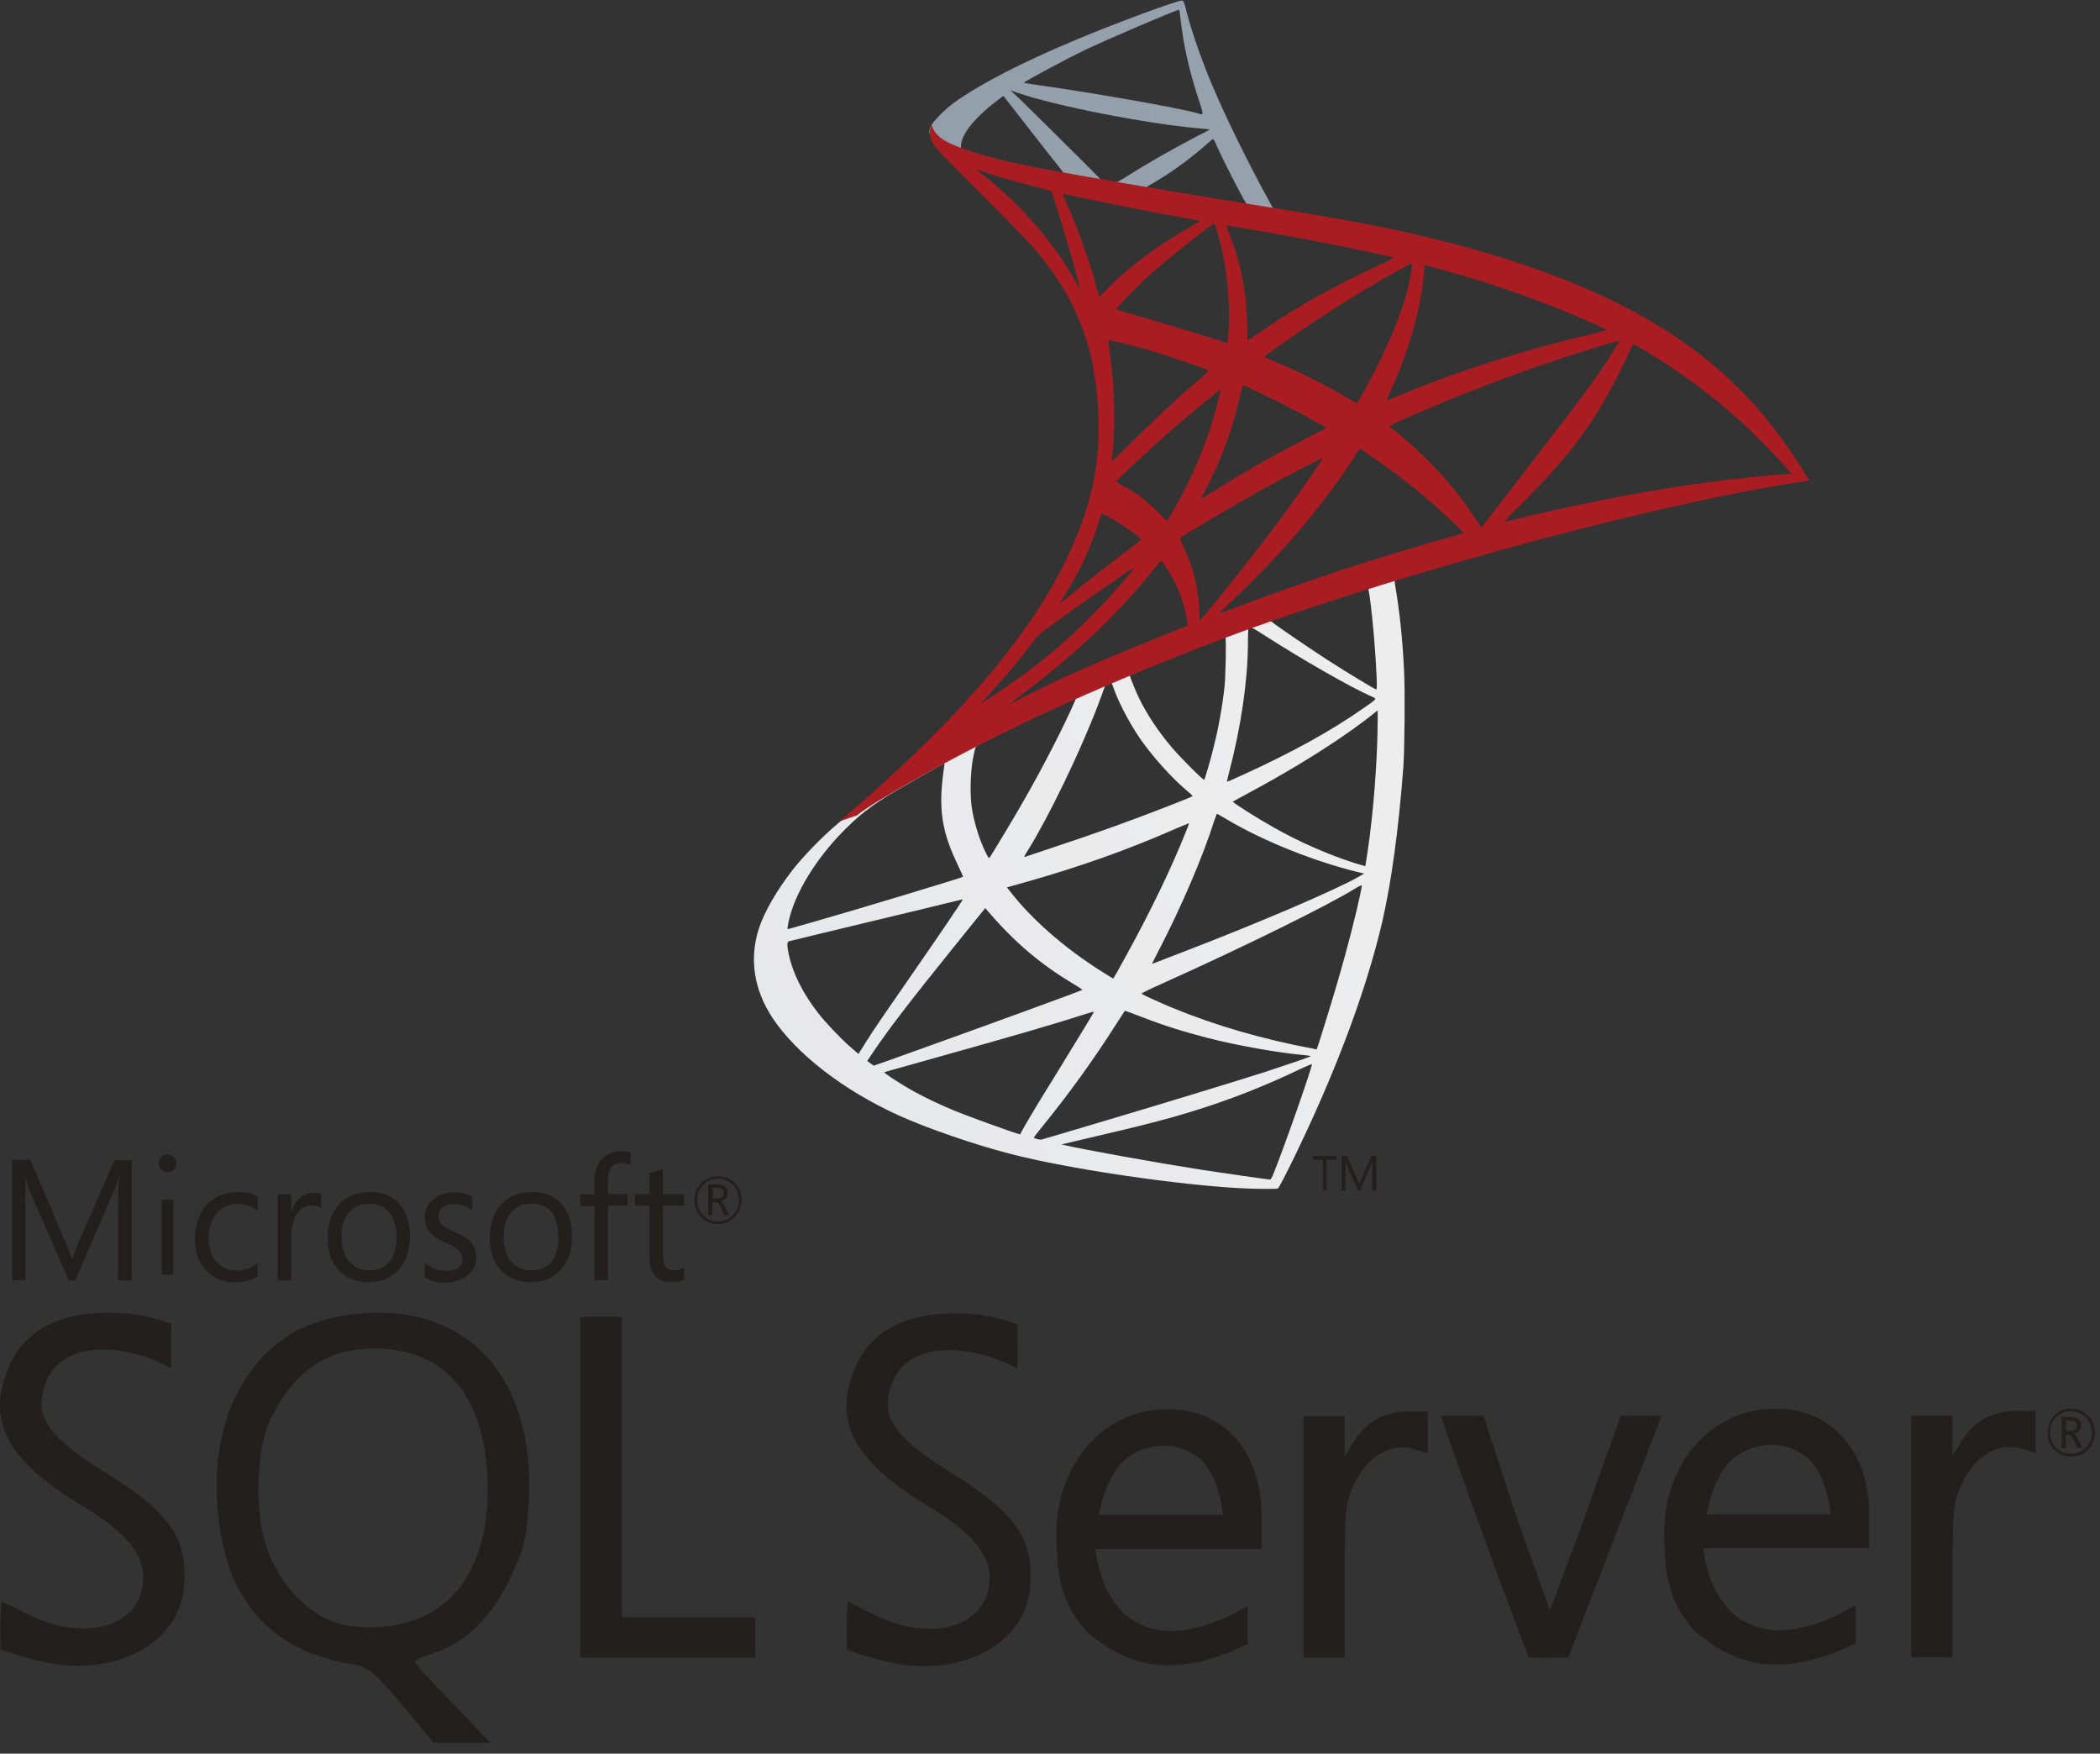
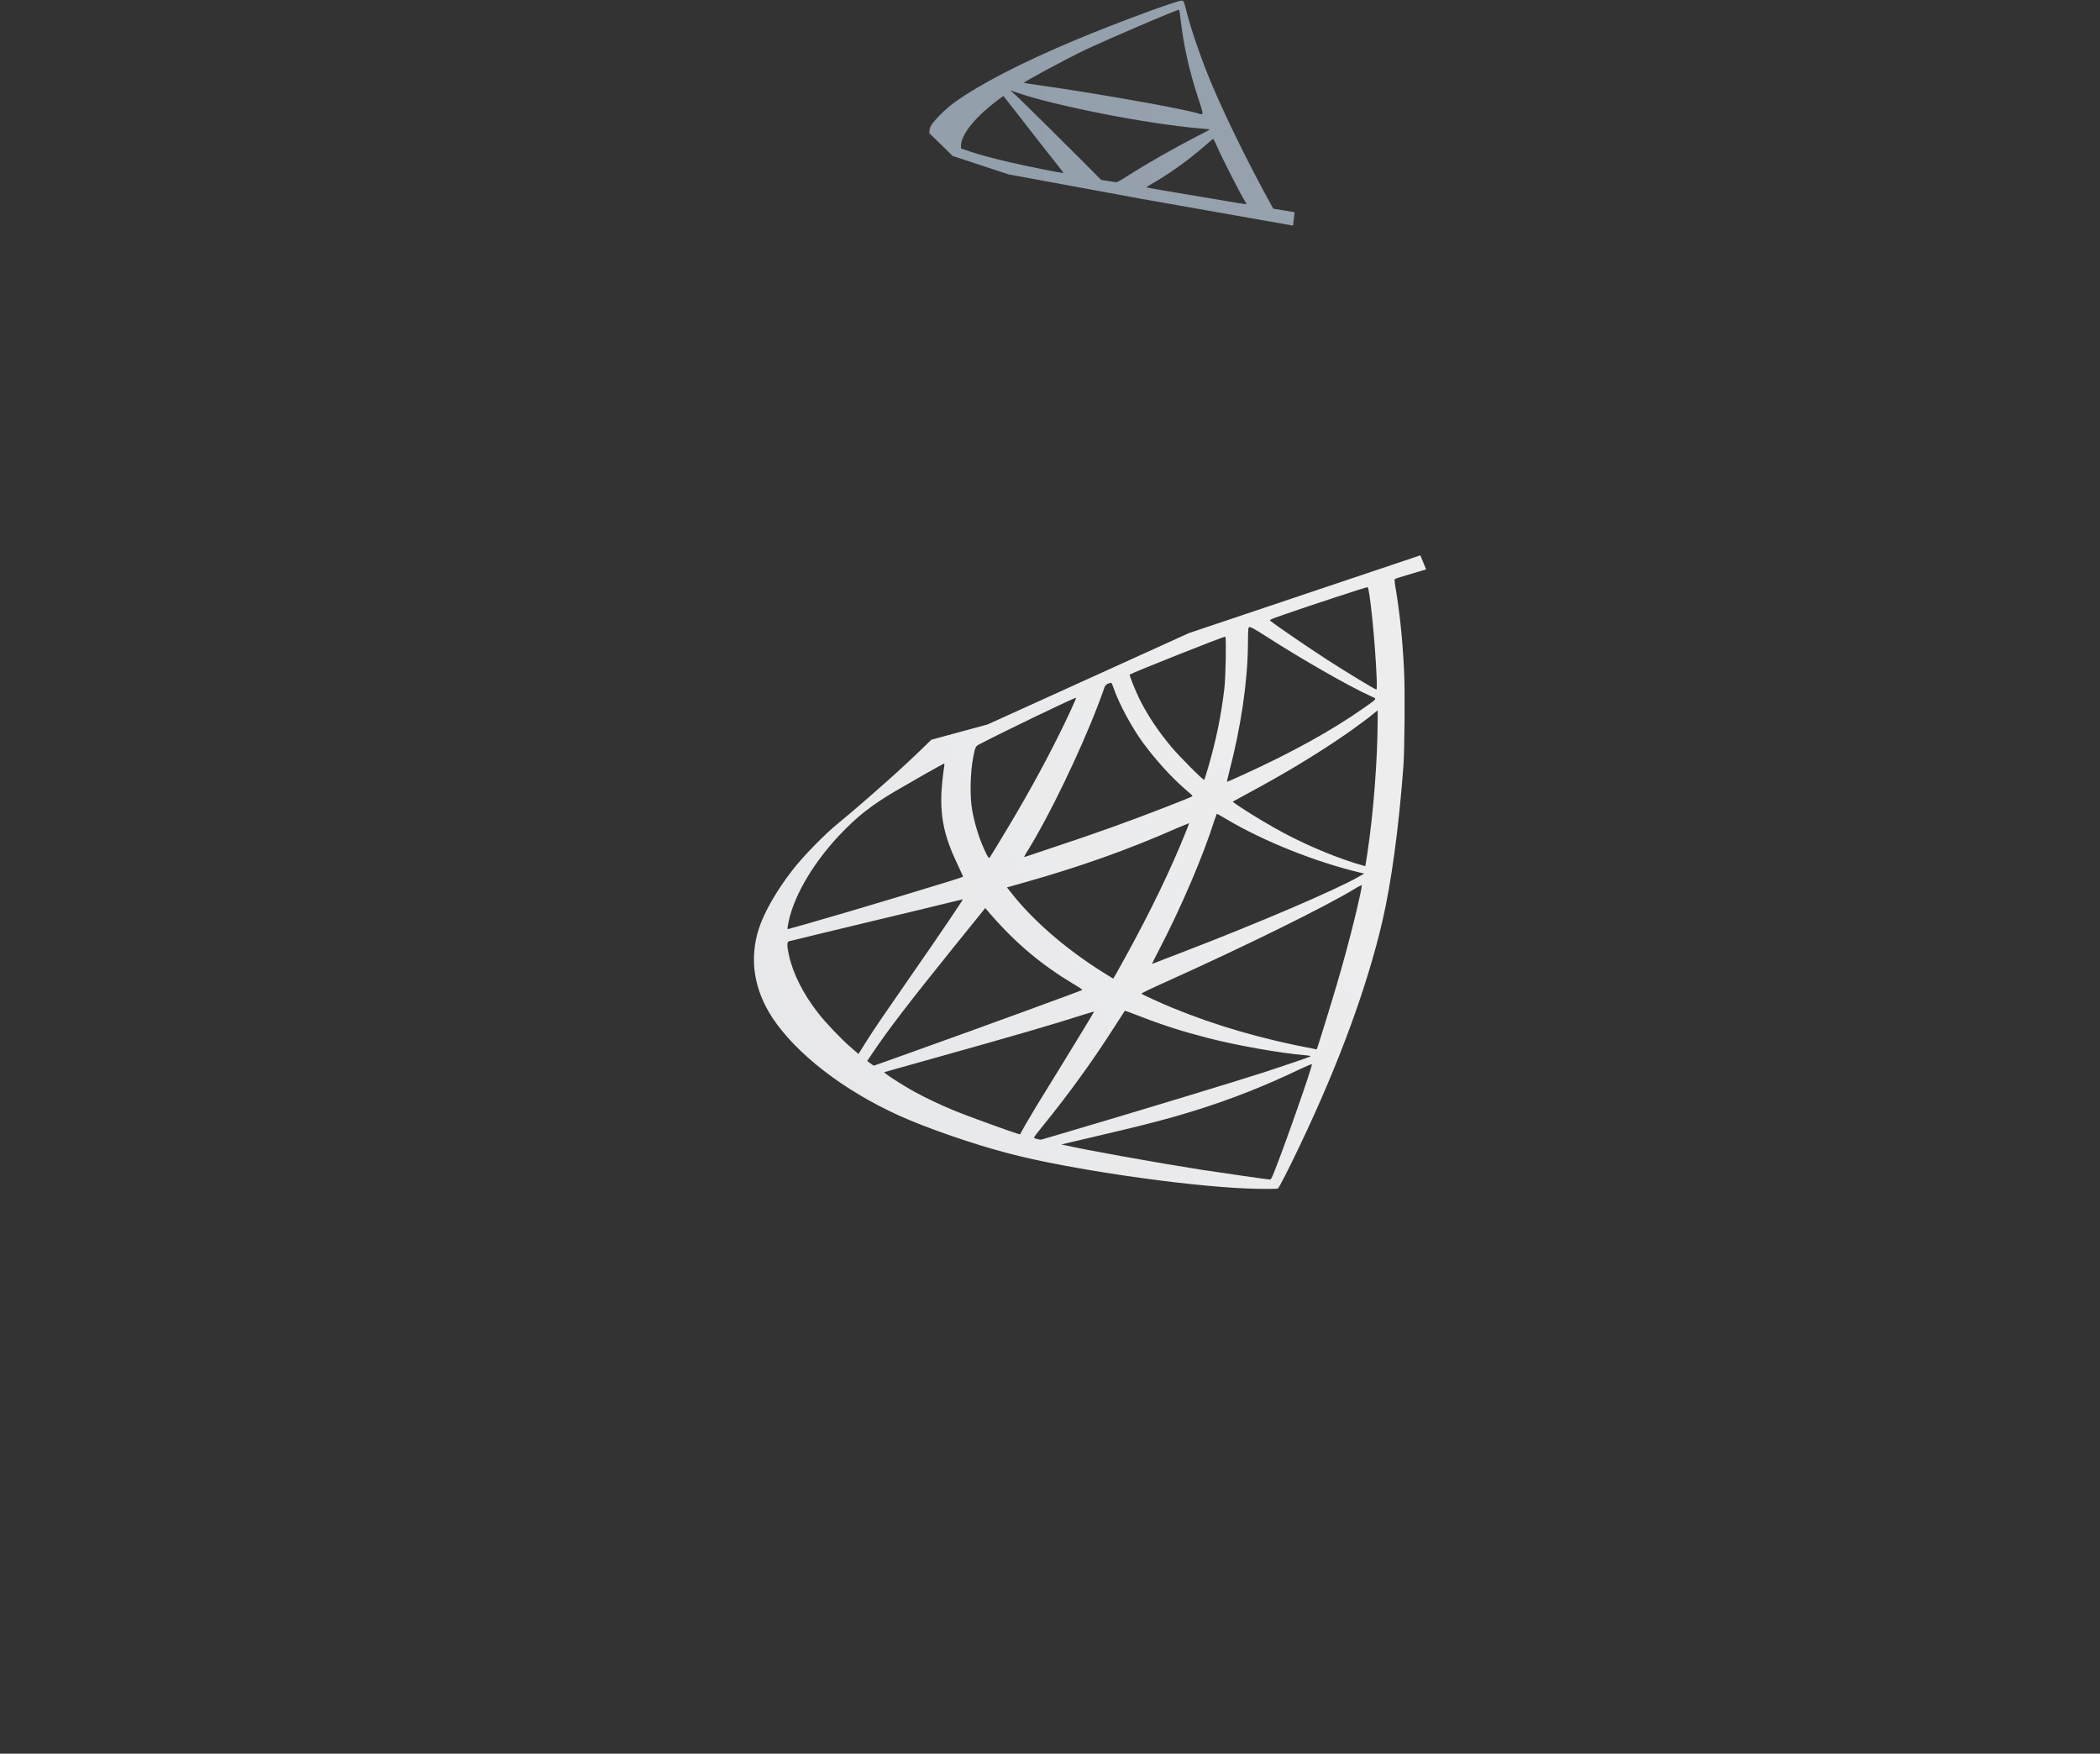
<svg xmlns="http://www.w3.org/2000/svg" width="97" height="81" viewBox="0 0 97 81" fill="none">
  <rect x="0" y="0" width="97" height="81" fill="#333333" stroke="none" />
  <g clip-path="url(#clip0_3197_253)">
    <path d="M65.606 25.65L54.92 29.24L45.622 33.46L43.021 34.166C42.359 34.815 41.664 35.471 40.913 36.136C40.089 36.867 39.322 37.531 38.732 38.013C38.078 38.545 37.108 39.542 36.616 40.173C35.881 41.12 35.299 42.126 35.049 42.898C34.604 44.294 34.822 45.706 35.679 47.011C36.777 48.672 38.966 50.367 41.519 51.522C42.819 52.112 45.008 52.868 46.656 53.292C49.395 54.006 54.694 54.779 57.609 54.895C58.199 54.92 58.991 54.92 59.023 54.895C59.088 54.854 59.54 53.965 60.065 52.86C61.858 49.096 63.151 45.565 63.853 42.549C64.273 40.722 64.605 38.287 64.823 35.404C64.879 34.599 64.903 31.898 64.855 30.984C64.782 29.489 64.653 28.276 64.451 27.088C64.419 26.913 64.411 26.756 64.427 26.747C64.459 26.722 64.556 26.689 65.873 26.299L65.606 25.65ZM63.167 27.121C63.264 27.121 63.522 29.672 63.587 31.284C63.603 31.624 63.595 31.848 63.579 31.848C63.514 31.848 62.214 31.059 61.285 30.461C60.477 29.938 58.943 28.891 58.7 28.691C58.619 28.633 58.627 28.625 59.29 28.392C60.412 28.002 63.078 27.121 63.167 27.121ZM57.723 28.965C57.795 28.965 57.981 29.073 58.425 29.356C60.089 30.428 62.351 31.724 63.321 32.156C63.619 32.289 63.651 32.239 62.965 32.721C61.495 33.751 59.661 34.765 57.416 35.786C57.02 35.969 56.689 36.111 56.681 36.111C56.665 36.111 56.713 35.903 56.777 35.654C57.319 33.585 57.626 31.491 57.642 29.813C57.65 28.982 57.65 28.982 57.723 28.957C57.706 28.965 57.715 28.965 57.723 28.965ZM56.6 29.406C56.648 29.456 56.616 31.317 56.551 31.823C56.406 33.036 56.18 34.166 55.808 35.438C55.719 35.745 55.639 36.002 55.623 36.019C55.59 36.061 54.483 34.947 54.12 34.515C53.49 33.767 52.997 33.02 52.634 32.289C52.448 31.915 52.157 31.184 52.181 31.159C52.311 31.067 56.568 29.373 56.6 29.406ZM51.317 31.541C51.325 31.541 51.333 31.541 51.341 31.549C51.357 31.566 51.414 31.699 51.462 31.848C51.721 32.571 52.302 33.635 52.803 34.316C53.353 35.064 54.072 35.861 54.669 36.385C54.863 36.551 55.041 36.709 55.065 36.734C55.114 36.783 55.13 36.775 53.813 37.29C52.286 37.888 50.622 38.487 48.716 39.118C48.261 39.269 47.806 39.421 47.351 39.575C47.278 39.6 47.303 39.558 47.513 39.218C48.458 37.697 49.895 34.715 50.703 32.604C50.84 32.239 50.978 31.873 51.002 31.79C51.034 31.674 51.075 31.632 51.18 31.574C51.236 31.558 51.293 31.541 51.317 31.541ZM49.702 32.23C49.726 32.247 49.314 33.136 48.91 33.95C48.126 35.521 47.27 37.066 46.123 38.944C45.929 39.268 45.744 39.567 45.719 39.6C45.679 39.658 45.663 39.642 45.533 39.384C45.259 38.827 45.033 38.113 44.911 37.456C44.79 36.808 44.815 35.678 44.952 34.981C45.057 34.465 45.049 34.474 45.291 34.349C46.325 33.809 49.669 32.197 49.702 32.23ZM63.636 32.812V33.161C63.636 35.014 63.442 37.556 63.159 39.409C63.11 39.733 63.07 39.999 63.062 40.007C63.062 40.007 62.828 39.941 62.553 39.858C61.342 39.467 60.025 38.894 58.837 38.221C58.054 37.781 56.915 37.058 56.947 37.024C56.955 37.016 57.294 36.833 57.69 36.617C59.274 35.77 60.792 34.856 62.109 33.95C62.602 33.61 63.344 33.062 63.506 32.912L63.636 32.812ZM43.603 35.271C43.635 35.271 43.627 35.338 43.579 35.637C43.546 35.853 43.506 36.252 43.49 36.526C43.425 37.739 43.619 38.636 44.201 39.866C44.362 40.206 44.492 40.489 44.483 40.497C44.427 40.547 39.08 42.159 37.399 42.632C36.898 42.774 36.462 42.898 36.43 42.906C36.373 42.923 36.365 42.915 36.389 42.773C36.575 41.552 37.48 39.957 38.74 38.611C39.58 37.714 40.251 37.191 41.398 36.517C42.222 36.036 43.49 35.313 43.587 35.28C43.587 35.271 43.595 35.271 43.603 35.271ZM56.204 37.589C56.212 37.581 56.406 37.689 56.64 37.83C58.369 38.861 60.776 39.816 62.828 40.306L63.014 40.348L62.755 40.497C61.681 41.112 58.151 42.624 54.54 44.011C54.015 44.211 53.498 44.41 53.401 44.452C53.304 44.493 53.215 44.518 53.215 44.51C53.215 44.502 53.361 44.211 53.546 43.854C54.556 41.91 55.574 39.542 56.091 37.897C56.156 37.739 56.196 37.598 56.204 37.589ZM54.92 38.021C54.928 38.03 54.863 38.204 54.782 38.404C54.08 40.157 53.159 42.068 51.979 44.211C51.681 44.759 51.43 45.2 51.422 45.2C51.414 45.2 51.172 45.05 50.881 44.867C49.168 43.787 47.65 42.458 46.656 41.17L46.511 40.987L47.246 40.78C49.879 40.04 52.117 39.243 54.338 38.262C54.653 38.129 54.912 38.021 54.92 38.021ZM62.901 40.888C62.908 41.079 62.496 42.79 62.157 44.028C61.874 45.067 61.632 45.881 61.188 47.318C60.994 47.95 60.825 48.473 60.816 48.473C60.808 48.473 60.76 48.465 60.711 48.448C58.312 47.999 56.164 47.376 54.144 46.545C53.579 46.313 52.771 45.939 52.723 45.898C52.706 45.881 53.191 45.648 53.805 45.374C57.48 43.721 61.293 41.843 62.602 41.037C62.755 40.938 62.876 40.888 62.901 40.888ZM44.475 41.536C44.492 41.552 43.466 43.073 42.028 45.142C41.527 45.864 40.945 46.712 40.727 47.027C40.509 47.343 40.178 47.842 39.992 48.141L39.653 48.681L39.289 48.365C38.861 47.999 38.118 47.218 37.787 46.786C37.092 45.898 36.624 44.959 36.438 44.103C36.349 43.704 36.349 43.505 36.43 43.48C36.551 43.447 38.708 42.923 40.727 42.441C41.85 42.175 43.151 41.86 43.619 41.743C44.087 41.627 44.467 41.536 44.475 41.536ZM45.509 41.943L45.768 42.242C46.931 43.58 48.118 44.568 49.556 45.432C49.815 45.582 50.008 45.715 49.992 45.723C49.936 45.765 45 47.567 42.714 48.382C41.43 48.847 40.372 49.221 40.364 49.221C40.356 49.221 40.283 49.171 40.202 49.113L40.057 49.005L40.291 48.656C41.05 47.526 42.004 46.288 44.08 43.712L45.509 41.943ZM51.955 46.687C51.963 46.678 52.319 46.811 52.755 46.978C53.805 47.385 54.637 47.642 55.752 47.933C57.125 48.29 59.112 48.639 60.283 48.739C60.461 48.755 60.558 48.772 60.526 48.797C60.469 48.83 59.282 49.237 58.409 49.52C57.02 49.968 52.779 51.256 49.322 52.278C48.684 52.469 48.135 52.627 48.102 52.636C48.022 52.652 47.755 52.577 47.755 52.544C47.755 52.528 47.949 52.27 48.183 51.987C49.346 50.558 50.501 48.963 51.462 47.451C51.729 47.036 51.955 46.695 51.955 46.687ZM50.534 46.728C50.541 46.737 49.968 47.684 48.967 49.312C48.538 50.002 48.062 50.783 47.892 51.057C47.73 51.323 47.488 51.738 47.351 51.971L47.117 52.395L46.995 52.361C46.705 52.278 44.661 51.539 44.12 51.314C43.449 51.04 42.755 50.708 42.238 50.425C41.592 50.068 40.784 49.536 40.848 49.52C40.864 49.512 41.971 49.204 43.304 48.83C46.842 47.842 48.805 47.268 50.089 46.853C50.324 46.778 50.526 46.72 50.534 46.728ZM60.59 49.154H60.598C60.631 49.237 59.322 52.976 58.845 54.156C58.74 54.422 58.7 54.488 58.644 54.48C58.506 54.472 56.608 54.197 55.453 54.023C53.441 53.707 50.065 53.101 49.217 52.901L49.023 52.86L50.227 52.577C52.811 51.979 54.055 51.655 55.315 51.256C56.907 50.758 58.482 50.135 60.073 49.37C60.324 49.254 60.534 49.163 60.59 49.154Z" fill="url(#paint0_linear_3197_253)" />
    <path d="M54.589 0.028C54.411 0.003 51.544 1.066 49.694 1.839C47.198 2.886 45.259 3.883 44.064 4.747C43.62 5.071 43.062 5.644 42.973 5.868C42.941 5.952 42.925 6.051 42.925 6.151L44.007 7.206L46.584 8.054L52.715 9.183L59.726 10.421L59.799 9.798C59.775 9.798 59.759 9.79 59.735 9.79L58.813 9.64L58.628 9.3C57.675 7.572 56.624 5.428 56.011 3.982C55.534 2.861 55.082 1.565 54.831 0.634C54.694 0.069 54.678 0.036 54.589 0.028ZM54.46 0.452H54.468C54.476 0.46 54.508 0.693 54.541 0.967C54.678 2.13 54.928 3.251 55.324 4.464C55.623 5.378 55.623 5.329 55.276 5.22C54.452 4.988 50.76 4.332 48.087 3.949C47.658 3.891 47.295 3.833 47.295 3.825C47.263 3.792 49.225 2.736 50.09 2.321C51.196 1.797 54.233 0.493 54.46 0.452ZM46.673 4.174L46.988 4.282C48.7 4.88 53.005 5.727 55.38 5.927C55.647 5.952 55.873 5.977 55.881 5.977C55.889 5.985 55.663 6.109 55.372 6.251C54.225 6.841 52.965 7.563 52.093 8.12C51.834 8.286 51.6 8.419 51.568 8.419C51.535 8.419 51.366 8.386 51.188 8.361L50.865 8.311L50.057 7.497C48.636 6.076 47.521 4.98 47.093 4.564L46.673 4.174ZM46.35 4.431L47.489 5.893C48.111 6.699 48.741 7.489 48.878 7.663C49.015 7.838 49.129 7.979 49.12 7.987C49.088 8.012 47.473 7.688 46.616 7.489C45.736 7.281 45.372 7.181 44.831 7.007L44.387 6.857V6.741C44.395 6.184 45.082 5.353 46.245 4.506L46.35 4.431ZM56.027 6.425C56.059 6.425 56.099 6.5 56.196 6.724C56.471 7.347 57.327 9.026 57.537 9.35C57.602 9.458 57.715 9.466 56.576 9.275C53.838 8.818 52.957 8.668 52.957 8.652C52.957 8.644 53.038 8.585 53.143 8.527C53.991 8.045 54.847 7.43 55.607 6.774C55.792 6.616 55.962 6.467 55.994 6.442C56.002 6.425 56.019 6.417 56.027 6.425Z" fill="url(#paint1_linear_3197_253)" />
-     <path d="M43.029 5.752C43.029 5.752 42.852 6.043 43.021 6.475C43.127 6.741 43.433 7.065 43.781 7.397C43.781 7.397 47.375 11.003 47.811 11.518C49.798 13.877 50.663 16.204 50.744 19.411C50.792 21.471 50.412 23.282 49.467 25.384C47.787 29.156 44.241 33.319 38.773 37.938L39.572 37.664C40.089 37.265 40.792 36.841 42.44 35.911C46.244 33.767 50.526 31.798 55.776 29.771C63.337 26.846 75.768 23.423 82.844 22.31L83.579 22.194L83.466 22.011C82.82 20.981 82.376 20.341 81.842 19.66C80.292 17.683 78.41 16.079 76.107 14.75C72.941 12.93 68.845 11.51 63.66 10.454C62.682 10.255 60.534 9.873 58.789 9.599C55.089 9.009 52.698 8.602 50.065 8.137C49.12 7.97 47.706 7.721 46.769 7.513C46.285 7.405 45.356 7.181 44.629 6.924C44.047 6.691 43.207 6.458 43.029 5.752ZM45.114 7.829C45.121 7.821 45.251 7.871 45.42 7.929C45.727 8.037 46.123 8.161 46.592 8.294C46.946 8.395 47.302 8.492 47.658 8.585C48.143 8.71 48.547 8.826 48.555 8.826C48.611 8.884 49.427 11.568 49.702 12.598C49.807 12.988 49.888 13.321 49.879 13.321C49.871 13.329 49.782 13.188 49.677 12.997C48.732 11.285 47.238 9.549 45.509 8.153C45.283 7.987 45.114 7.837 45.114 7.829ZM49.088 8.959C49.128 8.959 49.306 8.984 49.524 9.034C50.897 9.349 53.361 9.831 54.936 10.105C55.203 10.147 55.413 10.197 55.413 10.213C55.413 10.23 55.316 10.288 55.194 10.355C54.928 10.496 53.853 11.152 53.498 11.402C52.602 12.016 51.794 12.681 51.212 13.279C50.978 13.52 50.776 13.72 50.776 13.72C50.776 13.72 50.728 13.578 50.687 13.404C50.396 12.249 49.791 10.537 49.241 9.333C49.152 9.142 49.08 8.967 49.08 8.951C49.08 8.967 49.08 8.959 49.088 8.959ZM56.083 10.33C56.131 10.346 56.212 10.629 56.374 11.252C56.673 12.457 56.81 13.803 56.761 15.057C56.745 15.406 56.729 15.73 56.713 15.772L56.689 15.855L56.269 15.713C55.404 15.431 53.999 15.007 52.795 14.658C52.109 14.467 51.551 14.293 51.551 14.276C51.551 14.226 52.553 13.196 52.981 12.806C53.797 12.066 56.01 10.305 56.083 10.33ZM56.64 10.413C56.665 10.388 59.984 10.978 61.495 11.277C62.618 11.501 64.249 11.85 64.346 11.892C64.395 11.908 64.225 12.008 63.684 12.257C61.551 13.246 59.968 14.135 58.393 15.215C57.981 15.498 57.634 15.73 57.626 15.73C57.618 15.73 57.61 15.489 57.61 15.198C57.61 13.62 57.303 12.025 56.737 10.679C56.681 10.546 56.632 10.421 56.64 10.413ZM65.227 12.158C65.251 12.182 65.146 12.856 65.049 13.254C64.758 14.492 63.975 16.328 63.014 18.056C62.844 18.364 62.691 18.613 62.674 18.621C62.658 18.63 62.44 18.505 62.19 18.355C61.253 17.791 60.187 17.259 59.023 16.76C58.7 16.619 58.417 16.503 58.409 16.486C58.353 16.436 60.954 14.667 62.327 13.819C63.417 13.138 65.195 12.124 65.227 12.158ZM65.841 12.257C65.913 12.257 67.384 12.673 68.151 12.905C70.049 13.487 72.23 14.309 73.652 14.974L74.241 15.248L73.829 15.348C70.356 16.17 67.384 17.118 64.516 18.314C64.282 18.414 64.072 18.497 64.056 18.497C64.039 18.497 64.12 18.306 64.225 18.073C65.09 16.187 65.647 14.218 65.784 12.54C65.792 12.382 65.816 12.257 65.841 12.257ZM51.204 15.713C51.228 15.689 52.351 15.963 52.957 16.137C53.878 16.403 55.833 17.076 55.833 17.126C55.833 17.134 55.614 17.325 55.356 17.558C54.298 18.463 53.28 19.419 52.06 20.632C51.697 20.989 51.39 21.28 51.374 21.28C51.358 21.28 51.35 21.23 51.358 21.164C51.543 19.768 51.503 17.973 51.245 16.154C51.22 15.921 51.196 15.722 51.204 15.713ZM74.799 15.739C74.815 15.755 74.282 16.619 73.943 17.109C73.458 17.824 72.747 18.771 71.14 20.848C70.292 21.945 69.338 23.183 69.023 23.598C68.7 24.013 68.434 24.362 68.425 24.362C68.417 24.362 68.313 24.213 68.199 24.03C67.295 22.634 66.212 21.413 64.928 20.316C64.686 20.108 64.419 19.884 64.33 19.818C64.241 19.751 64.169 19.685 64.169 19.677C64.169 19.652 65.542 19.045 66.584 18.613C68.409 17.849 70.897 16.935 72.763 16.345C73.741 16.029 74.783 15.722 74.799 15.739ZM75.421 15.905C75.453 15.896 75.647 15.996 75.881 16.137C77.844 17.292 79.766 18.779 81.285 20.308C81.713 20.74 82.772 21.87 82.755 21.878C82.755 21.878 82.384 21.911 81.948 21.945C78.547 22.211 74.193 22.95 70.009 23.988C69.726 24.055 69.476 24.113 69.46 24.113C69.444 24.113 69.758 23.789 70.154 23.398C72.61 20.964 73.733 19.427 75.057 16.686C75.243 16.279 75.405 15.93 75.421 15.905C75.413 15.905 75.413 15.905 75.421 15.905ZM57.432 17.799C57.545 17.824 58.595 18.331 59.387 18.738C60.114 19.111 61.204 19.71 61.261 19.759C61.269 19.768 60.881 19.976 60.405 20.216C58.886 20.997 57.586 21.737 56.228 22.584C55.841 22.825 55.517 23.025 55.51 23.025C55.477 23.025 55.485 22.991 55.703 22.584C56.43 21.222 57.012 19.593 57.343 18.006C57.375 17.882 57.408 17.799 57.432 17.799ZM56.382 17.998C56.406 18.023 56.131 19.045 55.962 19.602C55.631 20.657 55.073 21.978 54.532 22.975C54.403 23.207 54.209 23.548 54.104 23.739L53.902 24.071L53.45 23.623C52.925 23.099 52.496 22.775 51.947 22.485C51.729 22.368 51.559 22.269 51.559 22.252C51.559 22.186 52.941 20.898 53.999 19.967C54.758 19.294 56.358 17.973 56.382 17.998ZM62.804 20.715L63.2 20.981C64.104 21.587 65.17 22.393 65.986 23.099C66.447 23.49 67.335 24.312 67.513 24.512L67.61 24.62L66.956 24.811C63.256 25.866 60.396 26.805 57.06 28.068C56.689 28.209 56.374 28.325 56.349 28.325C56.301 28.325 56.261 28.367 57.093 27.578C59.225 25.559 61.115 23.332 62.521 21.164L62.804 20.715ZM61.115 21.147C61.132 21.164 60.025 22.767 59.362 23.673C58.571 24.753 57.165 26.564 56.196 27.744C55.792 28.234 55.445 28.641 55.429 28.649C55.404 28.658 55.396 28.533 55.396 28.342C55.396 27.337 55.146 26.265 54.71 25.351C54.524 24.969 54.492 24.877 54.532 24.836C54.686 24.695 57.036 23.315 58.522 22.493C59.524 21.945 61.091 21.131 61.115 21.147ZM50.905 23.723C50.929 23.723 51.115 23.822 51.325 23.939C51.842 24.229 52.303 24.553 52.715 24.902C52.731 24.919 52.521 25.093 52.246 25.301C51.479 25.866 50.316 26.772 49.637 27.328C48.926 27.91 48.902 27.927 48.983 27.802C49.516 26.963 49.782 26.489 50.065 25.883C50.316 25.343 50.566 24.703 50.744 24.146C50.808 23.905 50.889 23.723 50.905 23.723ZM53.627 25.916C53.668 25.908 53.716 25.982 53.934 26.315C54.395 27.021 54.75 27.968 54.839 28.732L54.855 28.899L53.749 29.339C51.77 30.128 49.944 30.909 48.708 31.491C48.361 31.657 47.755 31.956 47.359 32.156C46.963 32.363 46.64 32.521 46.64 32.513C46.64 32.504 46.891 32.313 47.197 32.081C49.613 30.278 51.705 28.3 53.272 26.323C53.442 26.115 53.595 25.924 53.611 25.916L53.627 25.916ZM52.375 26.232C52.408 26.265 51.487 27.337 50.857 27.993C49.298 29.63 47.755 30.909 45.84 32.156C45.598 32.313 45.38 32.455 45.356 32.471C45.299 32.504 45.372 32.421 46.212 31.482C46.745 30.893 47.149 30.394 47.609 29.779C47.916 29.372 47.973 29.314 48.417 28.99C49.605 28.109 52.343 26.198 52.375 26.232Z" fill="url(#paint2_radial_3197_253)" />
-     <path d="M17.397 60.633C17.248 60.633 17.099 60.648 16.951 60.648C13.941 60.813 11.912 62.175 10.725 64.836C9.71 67.242 9.82 70.387 10.736 72.808C11.801 75.173 13.521 76.422 16.393 76.893C17.001 76.996 17.408 77.339 18.585 78.752L20.033 80.497H22.66L20.913 78.686C19.948 77.694 19.167 76.829 19.167 76.753C19.167 76.677 19.536 76.511 19.983 76.371C21.457 75.912 22.681 74.741 23.537 72.947C24.23 71.505 24.329 71.06 24.428 69.267C24.688 63.93 21.952 60.594 17.397 60.632L17.397 60.633ZM19.7 74.59C18.422 75.226 16.567 75.353 15.355 74.896C14.103 74.423 12.891 73.085 12.346 71.571C11.74 69.916 11.826 66.861 12.519 65.485C13.633 63.295 15.107 62.288 17.261 62.288C20.455 62.288 22.272 64.3 22.509 68.082C22.696 71.239 21.669 73.607 19.701 74.588L19.7 74.59ZM65.068 65.192C63.966 65.192 63.123 65.651 62.555 66.554L62.109 67.27V65.409H60.203V76.565H62.108V72.999C62.108 69.739 62.148 69.358 62.59 68.466C63.201 67.242 64.251 66.632 65.267 66.924L65.948 67.128V65.195H65.068V65.192ZM53.867 65.09C53.493 65.09 53.097 65.141 52.703 65.23C50.152 65.916 48.714 68.428 48.802 71.012C48.802 73.176 49.211 74.258 50.226 75.392C52.306 77.148 54.186 77.288 56.725 76.346C57.158 76.156 57.629 75.937 57.629 75.937V74.182L56.725 74.664C54.67 75.584 53.123 75.584 51.884 74.5C51.093 73.672 50.745 72.68 50.585 71.547H58.272V70.043C58.272 66.976 56.478 65.04 53.865 65.09H53.867ZM50.758 69.981C50.758 69.981 51.042 68.069 52.095 67.318C52.602 66.95 53.184 66.772 53.753 66.772C54.324 66.772 54.893 66.962 55.363 67.331C56.329 68.095 56.49 69.967 56.49 69.967H50.758L50.758 69.981ZM4.795 67.969C2.728 66.681 1.811 65.753 1.923 64.657C2.244 61.628 5.884 62.047 7.9 63.193L7.914 61.155C7.914 61.155 6.799 60.658 5.202 60.632C2.752 60.594 1.168 61.42 0.425 63.102C-0.665 65.585 0.3 67.457 3.79 69.545C5.749 70.717 6.615 71.735 6.615 72.844C6.615 75.137 3.928 75.937 1.155 74.499C0.585 74.207 0.102 73.963 0.076 73.963C-0.023 74.613 0.028 76.168 0.028 76.168C0.028 76.168 0.88 76.536 2.157 76.79C5.326 77.439 8.209 75.911 8.482 73.428C8.719 71.098 7.9 69.876 4.795 67.968L4.795 67.969ZM81.941 65.064C81.569 65.064 81.175 65.116 80.763 65.205C78.215 65.891 76.779 68.403 76.877 70.987C76.877 73.148 77.285 74.22 78.3 75.353C80.38 77.11 82.261 77.251 84.812 76.308C85.243 76.118 85.713 75.902 85.713 75.902V74.144L84.811 74.629C82.752 75.546 81.205 75.546 79.97 74.463C79.174 73.636 78.83 72.655 78.669 71.509H86.344V70.005C86.344 66.953 84.549 65.016 81.937 65.067L81.941 65.064ZM78.832 69.955C78.832 69.955 79.119 68.045 80.171 67.28C80.677 66.911 81.258 66.732 81.828 66.732C82.396 66.732 82.968 66.922 83.438 67.293C84.403 68.057 84.565 69.942 84.565 69.942H78.834L78.832 69.955ZM43.887 67.994C41.82 66.709 40.906 65.778 41.017 64.682C41.337 61.651 44.977 62.072 46.993 63.218L47.007 61.18C47.007 61.18 45.893 60.683 44.296 60.66C41.846 60.622 40.261 61.448 39.517 63.13C38.429 65.612 39.407 67.484 42.885 69.572C44.841 70.743 45.707 71.748 45.707 72.858C45.707 75.15 43.021 75.963 40.248 74.512C39.681 74.22 39.198 73.979 39.17 73.979C39.07 74.629 39.121 76.184 39.121 76.184C39.121 76.184 39.963 76.539 41.237 76.806C44.408 77.457 47.293 75.93 47.564 73.447C47.8 71.129 46.982 69.907 43.887 67.997L43.887 67.994ZM93.144 65.166C92.042 65.166 91.189 65.626 90.631 66.529L90.185 67.242V65.385H88.278V76.537H90.184V72.972C90.184 69.713 90.222 69.33 90.666 68.439C91.277 67.217 92.327 66.606 93.342 66.899L94.024 67.103V65.166H93.144ZM28.726 67.93V60.825H26.803V76.562H34.887V74.704H28.726L28.726 67.93ZM73.177 70.145L71.592 74.385L70.069 70.121L68.522 65.396H66.554C67.829 69.114 69.216 72.896 70.614 76.562C71.22 76.577 71.828 76.562 72.434 76.562L74.573 71.037L76.753 65.398H74.872C74.872 65.398 74.041 67.638 73.175 70.146L73.177 70.145ZM33.155 56.536C33.464 56.536 33.722 56.434 33.935 56.215C34.145 55.999 34.256 55.745 34.256 55.427C34.256 55.108 34.145 54.843 33.935 54.638C33.722 54.434 33.477 54.331 33.169 54.331C32.857 54.331 32.598 54.434 32.388 54.65C32.175 54.866 32.078 55.132 32.078 55.438C32.078 55.76 32.178 56.025 32.388 56.227C32.587 56.431 32.845 56.533 33.155 56.533V56.536ZM32.473 54.726C32.658 54.536 32.882 54.448 33.169 54.448C33.439 54.448 33.663 54.536 33.85 54.726C34.035 54.916 34.134 55.146 34.134 55.427C34.134 55.707 34.035 55.949 33.85 56.139C33.663 56.329 33.439 56.419 33.169 56.419C32.895 56.419 32.672 56.332 32.487 56.139C32.303 55.949 32.204 55.707 32.204 55.427C32.204 55.146 32.289 54.916 32.473 54.726ZM32.932 55.529H33.057C33.145 55.529 33.231 55.616 33.305 55.783L33.454 56.127H33.688L33.504 55.745C33.429 55.592 33.355 55.502 33.268 55.477C33.378 55.451 33.464 55.413 33.527 55.337C33.589 55.272 33.612 55.183 33.612 55.082C33.612 54.965 33.576 54.877 33.501 54.813C33.416 54.74 33.28 54.701 33.103 54.701H32.709V56.127H32.908V55.529L32.932 55.529ZM32.932 54.866H33.105C33.23 54.866 33.318 54.892 33.366 54.93C33.413 54.968 33.426 55.018 33.426 55.108C33.426 55.273 33.326 55.351 33.142 55.351H32.929V54.866H32.932ZM1.18 55.402C1.18 54.905 1.166 54.536 1.155 54.318H1.166C1.216 54.575 1.277 54.767 1.327 54.894L3.172 59.134H3.482L5.327 54.856C5.377 54.739 5.427 54.564 5.488 54.32H5.502C5.465 54.743 5.452 55.111 5.452 55.405V59.147H6.084V53.584H5.292L3.595 57.453C3.533 57.606 3.446 57.836 3.335 58.139H3.31C3.273 57.989 3.186 57.76 3.063 57.48L1.405 53.571H0.563V59.134H1.17V55.404L1.18 55.402ZM7.468 55.412H8.013V58.877H7.468V55.412ZM7.741 54.142C7.854 54.142 7.951 54.102 8.024 54.025C8.1 53.949 8.149 53.85 8.149 53.733C8.149 53.619 8.113 53.517 8.026 53.441C7.949 53.363 7.851 53.324 7.739 53.324C7.629 53.324 7.529 53.363 7.455 53.441C7.38 53.517 7.33 53.619 7.33 53.733C7.33 53.86 7.369 53.949 7.455 54.025C7.541 54.102 7.628 54.142 7.739 54.142H7.741ZM11.9 58.953V58.343C11.602 58.572 11.281 58.686 10.949 58.686C10.552 58.686 10.229 58.546 9.993 58.277C9.759 58.011 9.634 57.642 9.634 57.182C9.634 56.7 9.759 56.317 10.018 56.025C10.266 55.745 10.588 55.605 10.983 55.605C11.305 55.605 11.615 55.707 11.9 55.912V55.262C11.64 55.122 11.344 55.057 11.009 55.057C10.39 55.057 9.907 55.262 9.546 55.656C9.189 56.05 9.004 56.586 9.004 57.233C9.004 57.808 9.165 58.292 9.498 58.661C9.846 59.041 10.29 59.233 10.836 59.233C11.257 59.221 11.602 59.131 11.9 58.953ZM13.46 57.106C13.46 56.649 13.56 56.279 13.744 56.025C13.917 55.796 14.127 55.681 14.376 55.681C14.586 55.681 14.735 55.72 14.844 55.809V55.146C14.759 55.108 14.636 55.095 14.475 55.095C14.252 55.095 14.054 55.172 13.879 55.314C13.694 55.464 13.547 55.694 13.46 55.986H13.446V55.172H12.829V59.144H13.447V57.106H13.46ZM17.014 59.223C17.596 59.223 18.064 59.03 18.412 58.648C18.758 58.268 18.931 57.757 18.931 57.12C18.931 56.471 18.773 55.974 18.449 55.605C18.128 55.235 17.682 55.057 17.1 55.057C16.518 55.057 16.049 55.235 15.702 55.58C15.33 55.96 15.134 56.495 15.134 57.183C15.134 57.782 15.293 58.278 15.628 58.648C15.974 59.03 16.433 59.221 17.014 59.221V59.223ZM16.133 55.987C16.369 55.732 16.679 55.605 17.062 55.605C17.459 55.605 17.758 55.732 17.979 55.987C18.202 56.255 18.313 56.636 18.313 57.145C18.313 57.63 18.213 58.011 18.003 58.267C17.793 58.534 17.483 58.675 17.075 58.675C16.677 58.675 16.369 58.534 16.133 58.267C15.899 57.998 15.787 57.63 15.787 57.145C15.763 56.663 15.886 56.269 16.133 55.987ZM21.642 58.877C21.877 58.661 22.002 58.395 22.002 58.062C22.002 57.77 21.903 57.528 21.718 57.336C21.568 57.183 21.335 57.044 20.998 56.904C20.7 56.776 20.516 56.662 20.416 56.573C20.317 56.471 20.256 56.344 20.256 56.164C20.256 55.999 20.319 55.872 20.441 55.77C20.566 55.668 20.725 55.618 20.938 55.618C21.271 55.618 21.556 55.708 21.818 55.9V55.263C21.568 55.135 21.297 55.073 20.987 55.073C20.59 55.073 20.255 55.186 20.008 55.403C19.748 55.62 19.624 55.9 19.624 56.23C19.624 56.522 19.709 56.764 19.871 56.942C20.007 57.094 20.24 57.249 20.564 57.388C20.873 57.528 21.084 57.655 21.196 57.757C21.306 57.859 21.356 57.986 21.356 58.137C21.356 58.507 21.109 58.699 20.626 58.699C20.254 58.699 19.921 58.573 19.623 58.319V59.005C19.892 59.172 20.216 59.248 20.574 59.248C21.032 59.223 21.392 59.108 21.639 58.878L21.642 58.877ZM24.589 55.057C24.007 55.057 23.538 55.235 23.19 55.58C22.821 55.96 22.622 56.495 22.622 57.183C22.622 57.782 22.783 58.278 23.117 58.648C23.464 59.03 23.921 59.222 24.504 59.222C25.1 59.222 25.554 59.029 25.902 58.646C26.25 58.267 26.423 57.756 26.423 57.119C26.423 56.469 26.261 55.973 25.94 55.603C25.605 55.234 25.159 55.056 24.591 55.056L24.589 55.057ZM25.79 57.145C25.79 57.63 25.69 58.011 25.48 58.267C25.27 58.534 24.961 58.675 24.552 58.675C24.154 58.675 23.846 58.534 23.61 58.267C23.376 57.998 23.264 57.63 23.264 57.145C23.264 56.634 23.388 56.24 23.636 55.974C23.87 55.72 24.18 55.592 24.564 55.592C24.948 55.592 25.256 55.72 25.479 55.974C25.677 56.254 25.788 56.636 25.788 57.145H25.79ZM27.462 59.132H28.08V55.694H28.984V55.159H28.079V54.546C28.079 53.989 28.29 53.708 28.724 53.708C28.87 53.708 29.019 53.746 29.13 53.81V53.237C29.019 53.185 28.87 53.174 28.684 53.174C28.351 53.174 28.078 53.276 27.855 53.492C27.595 53.746 27.458 54.076 27.458 54.523V55.174H26.805V55.709H27.458V59.134L27.462 59.132ZM29.999 58.049C29.999 58.826 30.333 59.221 31.014 59.221C31.261 59.221 31.447 59.181 31.596 59.09V58.544C31.482 58.632 31.348 58.673 31.198 58.673C30.988 58.673 30.841 58.621 30.754 58.506C30.666 58.392 30.616 58.199 30.616 57.934V55.692H31.596V55.158H30.616V53.987C30.404 54.063 30.195 54.127 29.997 54.191V55.158H29.33V55.692H29.997V58.048L29.999 58.049ZM96.437 65.37C96.227 65.166 95.979 65.064 95.671 65.064C95.358 65.064 95.1 65.166 94.89 65.385C94.68 65.599 94.58 65.867 94.58 66.173C94.58 66.492 94.68 66.757 94.888 66.962C95.098 67.166 95.357 67.268 95.669 67.268C95.977 67.268 96.237 67.166 96.45 66.95C96.659 66.731 96.769 66.478 96.769 66.162C96.758 65.84 96.646 65.575 96.436 65.37L96.437 65.37ZM96.338 66.874C96.153 67.064 95.929 67.151 95.656 67.151C95.387 67.151 95.162 67.064 94.975 66.874C94.79 66.681 94.691 66.44 94.691 66.159C94.691 65.881 94.776 65.65 94.964 65.458C95.148 65.268 95.371 65.18 95.656 65.18C95.926 65.18 96.15 65.268 96.338 65.458C96.522 65.65 96.622 65.881 96.622 66.159C96.622 66.454 96.537 66.681 96.338 66.874ZM95.781 66.224C95.892 66.198 95.98 66.147 96.041 66.084C96.104 66.018 96.126 65.929 96.126 65.827C96.126 65.713 96.091 65.623 96.016 65.56C95.93 65.487 95.793 65.448 95.618 65.448H95.224V66.873H95.422V66.274H95.546C95.631 66.274 95.716 66.361 95.793 66.528L95.94 66.871H96.176L95.992 66.488C95.928 66.322 95.854 66.246 95.779 66.221L95.781 66.224ZM95.645 66.096H95.432V65.614H95.607C95.73 65.614 95.817 65.637 95.867 65.677C95.916 65.715 95.927 65.764 95.927 65.855C95.927 66.02 95.828 66.096 95.644 66.096L95.645 66.096ZM61.107 54.994H61.28V53.568H61.739V53.39H60.649V53.568H61.107L61.107 54.994ZM62.158 53.923C62.158 53.784 62.158 53.67 62.148 53.606C62.159 53.682 62.184 53.733 62.196 53.771L62.728 54.994H62.813L63.347 53.759C63.361 53.721 63.373 53.672 63.397 53.606C63.386 53.733 63.386 53.835 63.386 53.913V54.993H63.57V53.39H63.347L62.865 54.496C62.853 54.536 62.815 54.613 62.791 54.701H62.776C62.767 54.65 62.741 54.599 62.706 54.511L62.223 53.39H61.973V54.996H62.148V53.924L62.158 53.923Z" fill="#231F1F" />
  </g>
  <defs>
    <linearGradient id="paint0_linear_3197_253" x1="838.83" y1="2261.59" x2="1214.56" y2="2045.74" gradientUnits="userSpaceOnUse">
      <stop stop-color="#909CA9" />
      <stop offset="1" stop-color="#EDEDEE" />
    </linearGradient>
    <linearGradient id="paint1_linear_3197_253" x1="45.759" y1="518.126" x2="356.692" y2="518.126" gradientUnits="userSpaceOnUse">
      <stop stop-color="#939FAB" />
      <stop offset="1" stop-color="#DCDEE1" />
    </linearGradient>
    <radialGradient id="paint2_radial_3197_253" cx="0" cy="0" r="1" gradientUnits="userSpaceOnUse" gradientTransform="translate(-1196.54 -1705.61) rotate(-167.526) scale(406.016 407.104)">
      <stop stop-color="#EE352C" />
      <stop offset="1" stop-color="#A91D22" />
    </radialGradient>
    <clipPath id="clip0_3197_253">
      <rect width="97" height="81" fill="white" />
    </clipPath>
  </defs>
</svg>